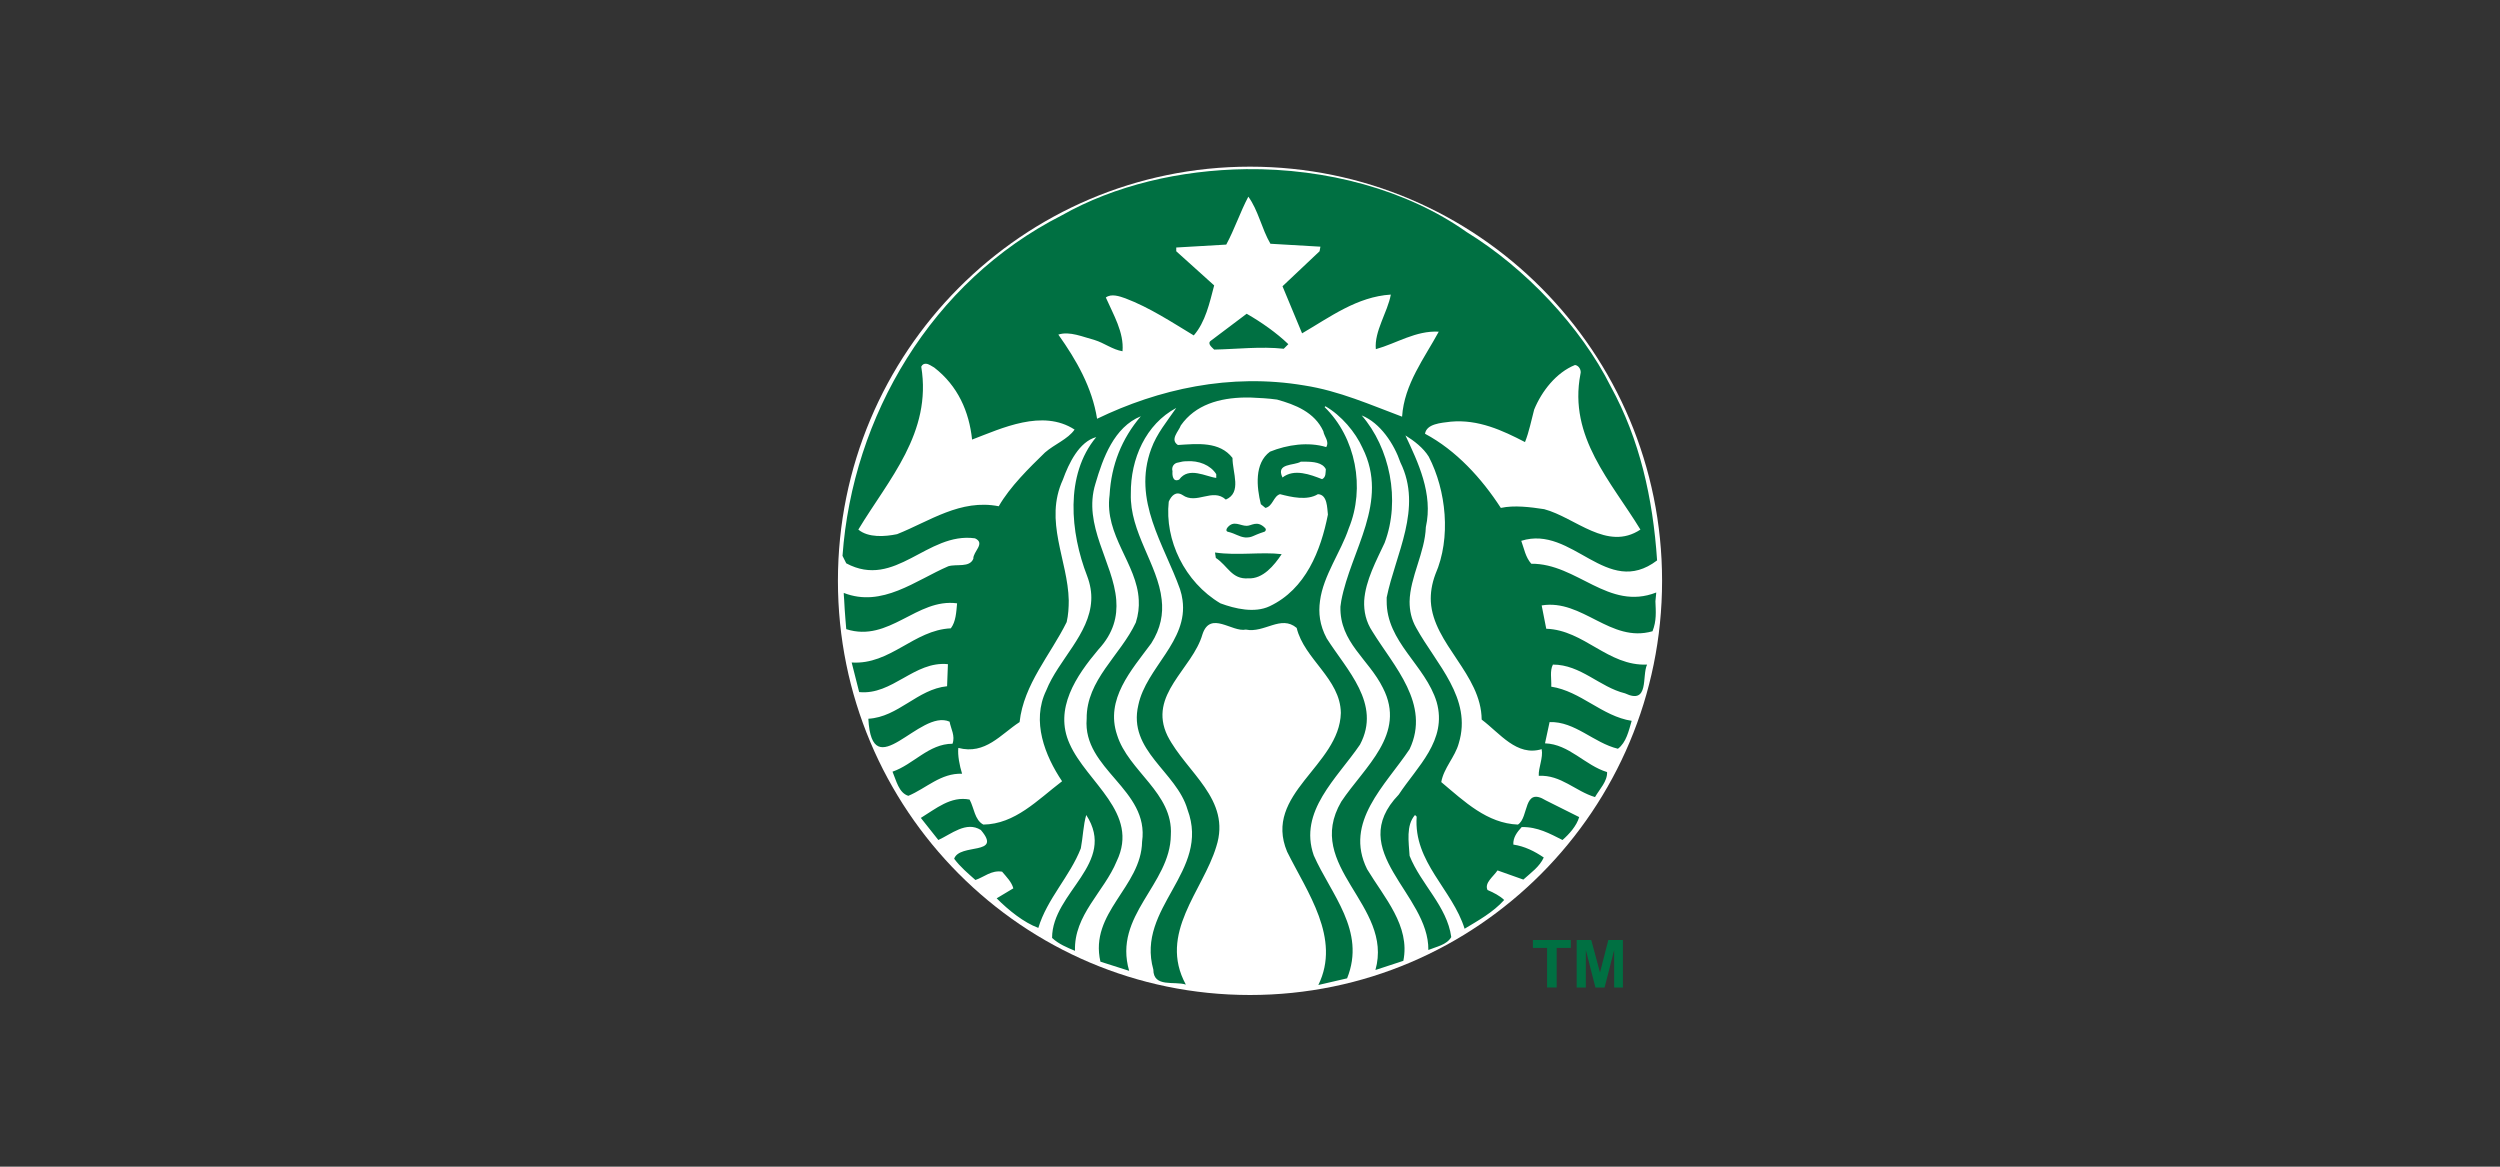
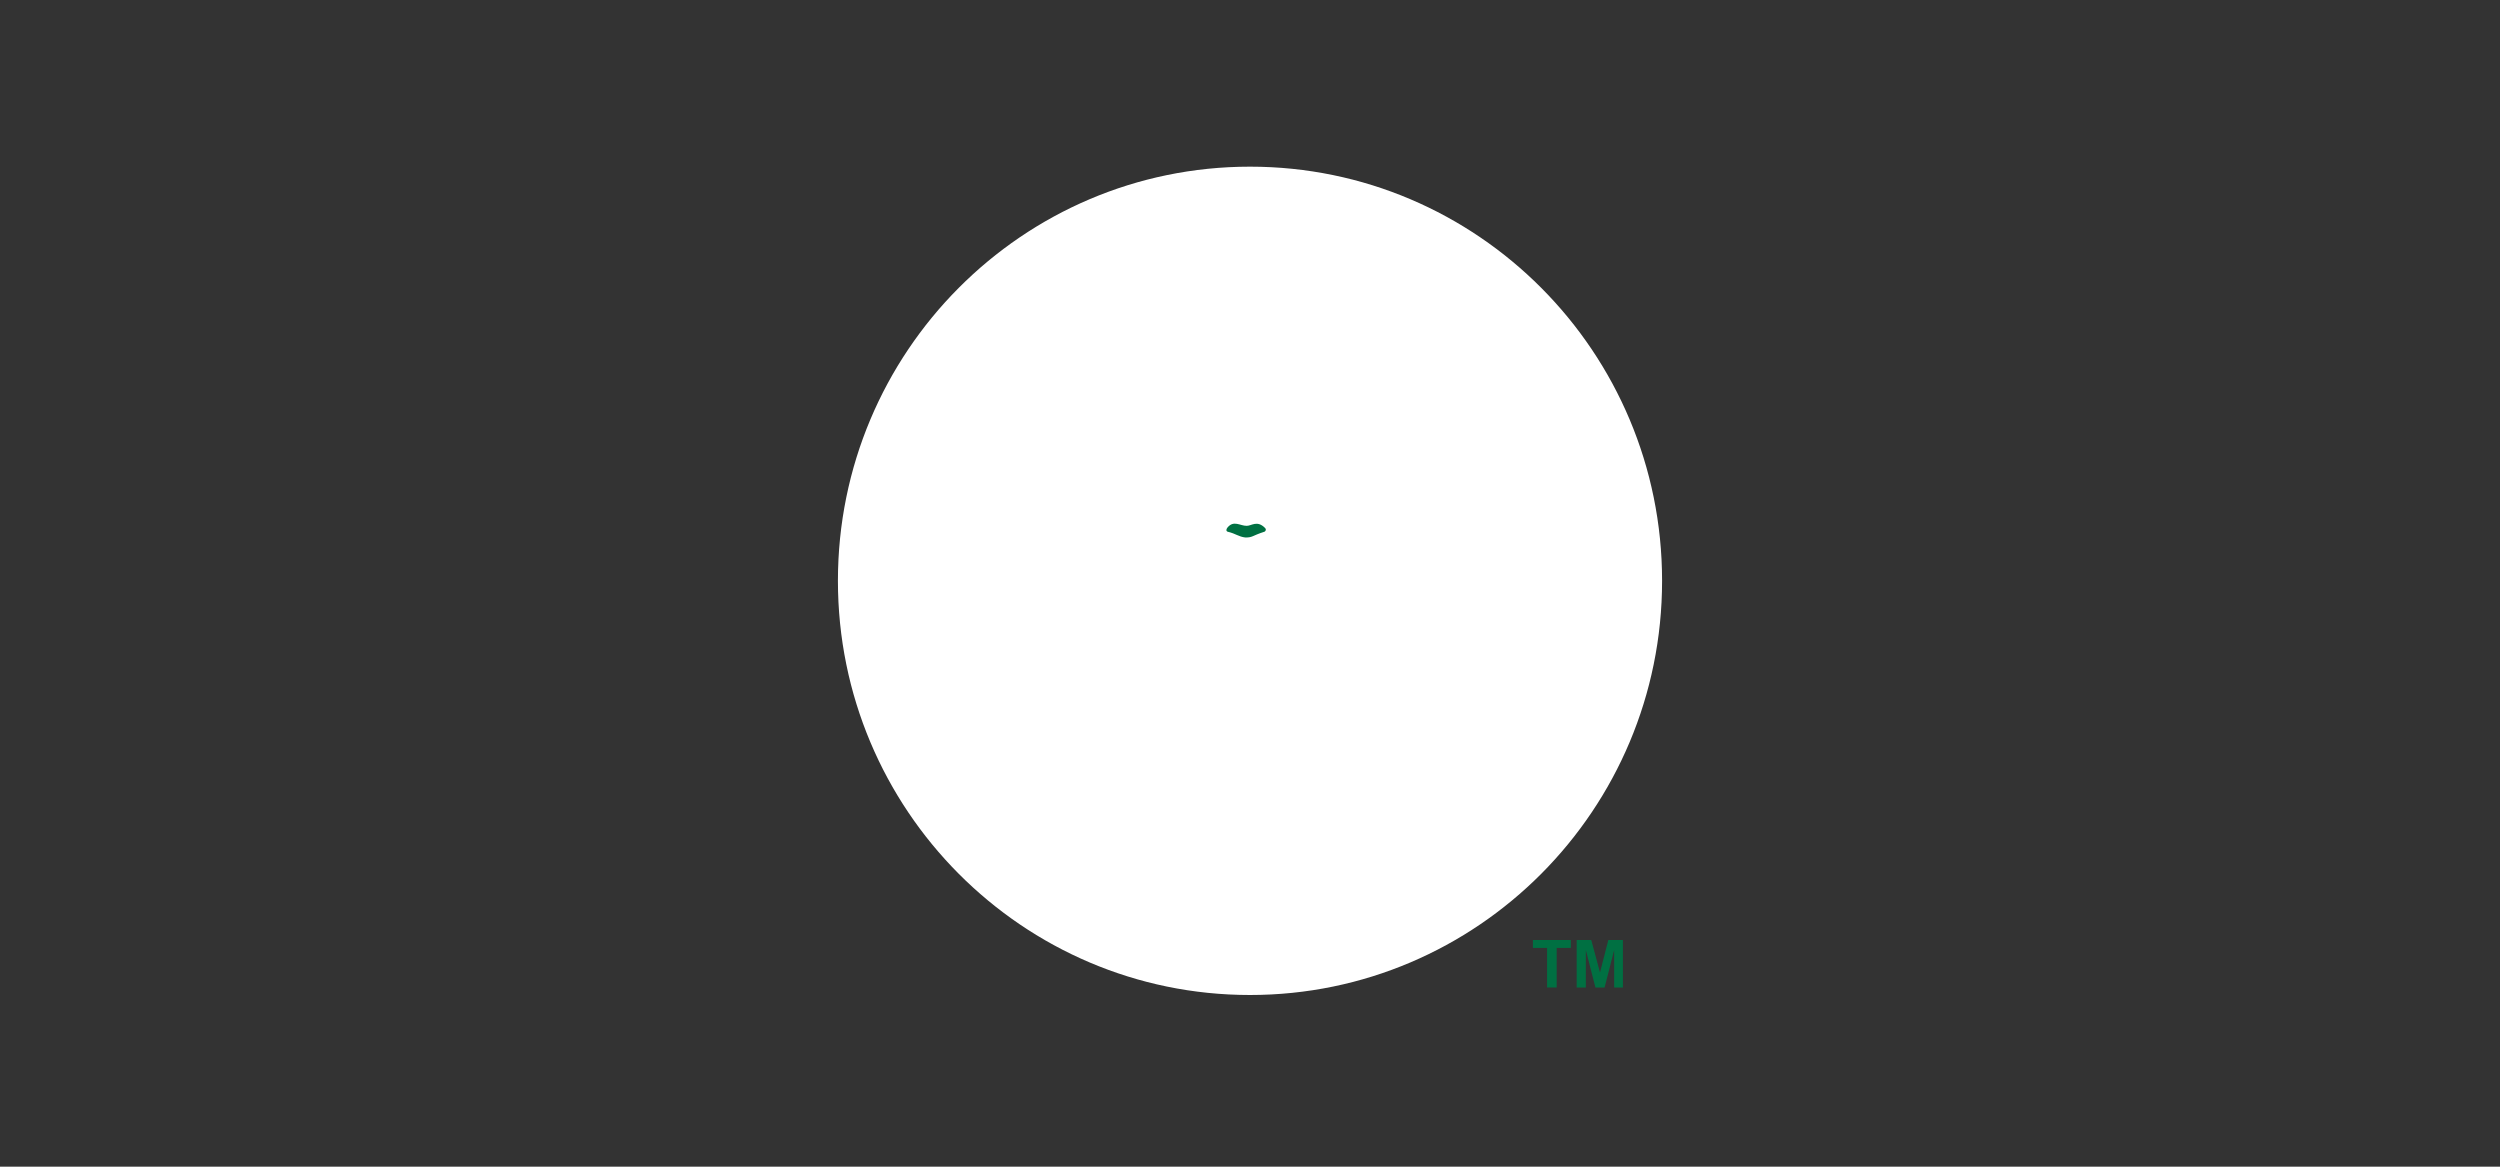
<svg xmlns="http://www.w3.org/2000/svg" version="1.1" id="Calque_1" x="0px" y="0px" viewBox="0 0 600 280" style="enable-background:new 0 0 600 280;" xml:space="preserve">
  <rect x="0" y="0" width="600" height="280" fill="#333333" stroke="none" />
  <style type="text/css">
	.sta0{fill:#FFFFFF;}
	.sta1{fill:#007042;}
	.sta2{opacity:0.99;fill:#FFFFFF;enable-background:new    ;}
</style>
  <g id="g4387">
    <path id="path3040" class="sta0" d="M398.9,139.4c0,54.9-44.3,99.4-98.9,99.4c-54.6,0-98.9-44.5-98.9-99.4   c0-54.9,44.3-99.4,98.9-99.4S398.9,84.5,398.9,139.4z" />
    <g id="g4381">
-       <path id="inner_artwork" class="sta1" d="M299.2,75.3c3.5,2,7.2,4.6,10,7.3l-1.1,1.1c-5.5-0.6-11.4,0.1-16.7,0.2    c-0.6-0.6-1.8-1.5-0.7-2.2L299.2,75.3L299.2,75.3z M397.3,144.3c0.1,2.5,0.3,4.7-0.7,7.2c-10.1,2.9-16.8-7.8-26.6-6.2l1.1,5.6    c9.1,0.3,14.8,9,24.2,8.6c-1.3,2.7,0.6,9.7-5.3,6.9c-6.1-1.5-10.6-6.9-17.3-6.9c-0.8,1.5-0.3,3.6-0.4,5.3    c7.1,1.1,12.2,7.1,19.3,8.2c-0.7,2.4-1.3,5.2-3.3,6.7c-5.8-1.4-10.3-6.6-16.4-6.4l-1.1,5.1c5.8,0.2,9.6,5.3,14.9,6.9    c0.1,2.2-1.8,4.1-2.9,6c-4.7-1.4-8.2-5.4-13.5-5.1c-0.1-2,1.1-4.3,0.7-6.4c-6,1.8-10-3.8-14.4-7.1c-0.1-10.9-11.6-18.1-12.2-28.3    c-0.1-2,0.2-4.2,1.1-6.6c3.8-8.7,2.6-20.1-1.6-28.2c-1.3-2.1-3.5-3.8-5.6-5.1c3,6.4,6.7,14,4.9,22c-0.2,6.1-3.8,12-3.9,17.9    c0,2.1,0.4,4.2,1.6,6.3c4.8,8.7,13.5,16.9,10.2,27.7c-0.9,3.3-3.6,5.9-4.2,9.3c5.6,4.7,11,9.9,18.4,10.2c2.7-1.7,1.2-9.2,6.7-5.8    l8,4c-0.6,2.1-2.4,4.1-4,5.5c-3-1.5-6-3.2-9.8-3.1c-1.1,1.2-2.1,2.5-2,4.2c2.7,0.4,5.1,1.6,7.3,3.1c-1,2.2-3,3.6-4.9,5.3l-6.2-2.2    c-1,1.5-3.2,3-2.4,4.7c1.4,0.6,3,1.4,4,2.4c-2.7,3-6.2,4.9-9.5,6.9c-2.9-9.4-12.3-16-11.5-26.9l-0.4-0.4c-2.2,2.5-1.5,6.5-1.3,9.8    c2.7,6.8,9,12.1,10,19.5c-1.1,1.9-3.6,2.3-5.5,3.1c0.2-13.5-20.2-23.7-7.1-37.3c4.4-6.7,11.7-13,9.1-22.2    c-2.7-8.9-12.1-14.4-12-24.3l0-0.8c2.1-10.4,8.7-21.4,3.3-32.4c-1.5-4.4-4.8-9.5-9.3-11.3c6.7,7.7,9.4,20.3,5.5,30.6    c-1.9,4.1-4.6,9-4.9,13.9h0c-0.1,2.5,0.4,5,2,7.4c5.1,8.3,14,17.4,8.9,28.2c-5.8,8.7-15.8,17.5-10.2,28.8    c4.1,6.8,10.4,13.6,8.7,22l-6.7,2.2c4.4-15.6-17.3-24.8-8.2-40.4c5.6-8.4,15.7-16.2,10-27.3c-3.4-6.9-10.4-10.9-10.2-19.5l0.2-1.4    c2.3-12.2,11.6-23.7,5.1-36.7c-1.7-3.8-5.1-7.8-8.9-10l-0.2,0.2c7.5,7.3,9.8,19.4,5.8,29.1c-1.9,5.7-6.1,11.3-6.9,17.4    c-0.4,2.9-0.1,5.8,1.6,9c4.8,7.6,13.2,15.7,8,25.5c-5.5,8.1-14.8,16-11.1,26.6c4.1,9.3,12.6,18.1,8,29.5l-6.9,1.6    c5.5-11.2-2.7-22.3-7.5-32c-5.8-13.9,12.6-20.6,12.9-33.3c-0.1-8.2-8.8-12.9-10.6-20.4c-3.8-3.2-7.7,1.3-12.2,0.4    c-3.3,0.7-8.5-4.6-10.4,1.1c-2.4,8.4-13.2,14.5-8.4,24.4c4.5,8.8,15.4,15.2,11.7,26.6c-3.2,10.6-14,20.8-7.3,33.1    c-2.7-0.9-7.8,0.8-7.8-3.6c-4.2-14.9,13.8-23.5,8.2-38.4c-2.6-9.1-14.4-14.1-11.8-25.1c1.9-9,12-15.3,10.6-25.2    c-0.1-0.8-0.3-1.7-0.6-2.6c-3.8-10.7-11.5-21.3-6.9-33.7c1.3-3.6,3.8-6.6,6-9.8c-7.3,3.9-11,12.2-10.9,20.6    c-0.3,9.2,6.5,17,7.4,25.4c0.4,3.4-0.2,6.9-2.5,10.5c-4.8,6.5-11.1,13.4-8.2,22c2.7,8.7,13.5,13.9,12.9,24    c-0.1,11.9-13.9,19.3-10,32.6l-6.9-2.2c-2.7-11.8,9.8-17.9,10-28.8c1.8-12.6-14.3-17.3-13.3-29.5c-0.1-9.3,8.1-15.2,11.8-23.1    c0.6-1.9,0.8-3.7,0.7-5.4c-0.4-8.7-8.3-15.5-7-25.2c0.4-7.2,2.9-13.5,7.5-18.9c-6.4,2.6-9.1,10-10.9,16.2c-3.1,10,4.3,18.9,5,27.9    c0.3,3.9-0.6,7.9-4.3,11.9c-5.3,6.3-10.7,14.2-6.9,22.6c4.1,9.3,16.9,16.6,11.3,28.2c-3,7.3-10.3,12.9-10,21.5    c-1.9-0.8-3.9-1.6-5.5-3.1c0-11,15.7-17.9,8.2-29.5c-0.7,2.3-0.8,5.4-1.3,8c-2.6,6.7-8.1,12.1-10.2,19.1c-3.5-1.3-7.1-4.2-10-7.1    l4-2.4c-0.4-1.5-1.6-2.7-2.7-4c-2.6-0.4-4.3,1.3-6.4,2c-1.8-1.6-3.6-3.1-5.1-5.1c1.3-3.8,11.7-0.7,6.4-6.9    c-3.5-2.2-7.1,1-10.2,2.4l-4.2-5.3c3.6-2.2,7.2-5.3,11.7-4.4c1.1,2,1.2,4.9,3.3,6c7.6-0.1,13-5.9,18.9-10.4    c-4.1-6.1-7.4-14.4-3.8-21.8c2.9-7.3,10.4-13.5,10.8-21.6c0.1-1.8-0.2-3.8-1-5.9c-4-10.3-5.4-24.2,2.2-33.3    c-4.1,1.1-6.6,6.3-8,10.2c-4.6,10,1.2,19.3,1.4,29c0,1.7-0.1,3.5-0.5,5.2c-3.9,7.9-10.3,14.9-11.3,24c-4.5,2.9-8.2,7.9-14.7,6.2    c-0.2,1.7,0.3,4.3,0.9,6.2c-5.1-0.2-8.6,3.5-12.9,5.3c-2.3-0.7-2.9-3.7-3.8-5.8c5-1.7,8.7-6.7,14.4-6.7c0.7-1.9-0.4-3.6-0.7-5.3    c-7.2-3.2-18.6,15.8-19.5-0.7c7.2-0.4,11.8-7.1,18.9-7.8l0.2-5.3c-8.1-0.8-13.3,7.5-21.3,6.7l-1.8-7.1c9.3,0.6,14.9-7.8,23.8-8.2    c1.2-1.6,1.3-3.8,1.5-6c-9.7-1.3-16.3,9.5-26.6,6.2c0,0-0.4-4.5-0.5-7h0c-0.1-1-0.1-1.7-0.1-1.7c9.2,3.6,17.2-3,25.1-6.4    c2-0.6,5.1,0.4,6-1.8c-0.1-1.7,3-3.7,0.4-4.9c-11.5-1.6-19.1,12.3-30.9,6l-0.9-1.8c2.4-33.4,21.3-65.8,52.6-81.7    c12.7-7.2,28.4-10.9,44.3-11.1c19.2-0.2,38.5,4.9,52.9,15.1c14,8.6,27.4,22.7,34.6,37.1c6.9,12.6,10.1,26.7,11.1,41.7    c-12.1,9.2-20.3-8.6-32.6-4.7c0.7,1.9,1,3.9,2.4,5.5c11-0.1,18.5,11.4,30,6.9L397.3,144.3L397.3,144.3z M257.9,103.1    c-7.7-5-17.5-0.3-24.6,2.4c-0.7-6.7-3.4-12.9-9.1-17.3c-0.6-0.3-1.3-0.9-2-0.9c-0.4,0-0.8,0.1-1.1,0.7c2.6,15.9-7.8,27-15.1,39.1    c2.4,2,6.4,1.7,9.3,1.1c7.8-3.1,15.2-8.5,24.4-6.7c2.7-4.7,7.3-9.2,11.1-12.9C253.1,106.6,256.3,105.4,257.9,103.1L257.9,103.1z     M281.4,113.1c-0.1,1,0.1,2.7,1.6,2c2.3-3.2,6.4-0.7,8.9-0.4v-0.9c-1.4-2.2-4.2-3.3-7.1-3.1c-0.7,0-1.3,0.1-2,0.3    C281.8,111.1,281.1,112,281.4,113.1L281.4,113.1z M317.6,103.5c-2.1-4.6-6.8-6.4-11.1-7.6c-2.1-0.3-4.3-0.4-6.5-0.5    c-0.4,0-0.8,0-1.2,0c-6.1,0.1-11.9,1.7-15.4,6.7c-0.5,1.4-2.7,3.4-0.7,4.7c4.7-0.3,10-0.9,13.1,3.1c0,3.6,2.3,8.3-1.6,10    c-3.2-2.9-7,1.3-10.4-1.1c-1.6-1-2.7,0.2-3.3,1.6c-1,9.2,3.8,19.3,12.4,24.4c3.5,1.3,8.2,2.4,11.8,0.7c8.7-4.1,12.3-13.4,14-22    c-0.2-1.6-0.1-4.8-2.4-4.9c-2.6,1.6-6.4,0.7-9.1,0c-1.6,0.5-1.7,2.9-3.5,3.3l-1.1-0.9c-1-4.1-1.6-9.8,2.2-12.6    c4.2-1.7,9.2-2.4,13.5-1.1C319.1,105.9,317.8,104.8,317.6,103.5L317.6,103.5z M313.1,110.8c-0.3,0-0.6,0-0.9,0    c-1.6,1-6.1,0.3-4.4,3.8c2.8-2.2,6.7-0.7,9.5,0.4c1-0.5,0.8-1.6,0.9-2.4C317.4,111,315.2,110.8,313.1,110.8z M345.3,79.6    c-5.5-0.3-10.1,2.8-15.1,4.2c-0.4-4.3,2.8-8.8,3.6-13.1c-8.1,0.5-14.6,5.4-21.3,9.3c-1.6-3.8-3.1-7.5-4.7-11.3l8.9-8.4l0.2-1.1    l-12-0.7c-2.1-3.6-2.9-8-5.3-11.3c-2,3.8-3.3,7.8-5.3,11.5l-12,0.7v0.9l9.1,8.2c-1.1,4.2-2.1,8.8-4.9,12    c-5.3-3.2-10.6-6.7-16.4-8.9c-1.4-0.5-3.4-1.2-4.7-0.2c1.8,4.1,4.4,8.4,4,12.9c-2.4-0.4-4.4-2-6.7-2.7c-2.7-0.7-6-2.2-8.7-1.3    c4.4,6.2,8.1,12.7,9.3,20.2c14.7-7.1,31.9-11,49.7-8c8.4,1.3,16,4.7,23.5,7.5C337,92.2,341.9,85.9,345.3,79.6L345.3,79.6z     M370.6,122.2c7.5,2,15.1,10.2,23.1,4.9c-7-11.5-17.3-22.2-14.4-37.3c0.3-1-0.4-2.1-1.3-2.2c-4.5,1.8-8,6.3-9.8,10.7    c-0.7,2.6-1.2,5.3-2.2,7.8c-5.4-2.8-11.2-5.5-17.8-4.9c-2.4,0.3-5.8,0.5-6.2,2.9c7.5,4,13.6,10.7,18.2,17.8    C363.4,121.2,367.3,121.7,370.6,122.2L370.6,122.2z M291.6,132.6l0.2,1.3c2.9,1.9,3.8,5.2,7.8,4.9c3.5,0.2,6.2-3.1,8-5.8    C302.8,132.4,297,133.4,291.6,132.6L291.6,132.6z M295.6,126.6c0.1,0.6-0.4,1.5,0.4,1.8c2.4-0.5,6.7,1.3,8-1.6    c-0.9-1-2.4-1.5-4-1.5C298.4,125.3,296.8,125.8,295.6,126.6z" />
      <g id="g4377">
        <path id="rect3815" class="sta2" d="M291.6,124h16.2v6.7h-16.2V124z" />
        <path id="path3032-6" class="sta1" d="M294.6,127.6c2.1,0.5,2.6,1.2,4.3,1.4c1.8,0,1.5-0.4,4.6-1.4c0.2-0.1,0.5-0.5,0.1-0.9     c-1.9-1.9-3.2-0.5-4.4-0.5c-1.6,0-3.1-1.4-4.6,0.4C294.3,127,294.2,127.4,294.6,127.6L294.6,127.6z" />
      </g>
    </g>
    <g id="text4354">
      <path id="path4430" class="sta1" d="M371.3,237v-9.5h-3.4v-1.9h9.1v1.9h-3.4v9.5H371.3z" />
      <path id="path4432" class="sta1" d="M378.4,237v-11.4h3.5l2.1,7.8l2-7.8h3.5V237h-2.1v-9l-2.3,9h-2.2l-2.3-9v9H378.4z" />
    </g>
  </g>
</svg>